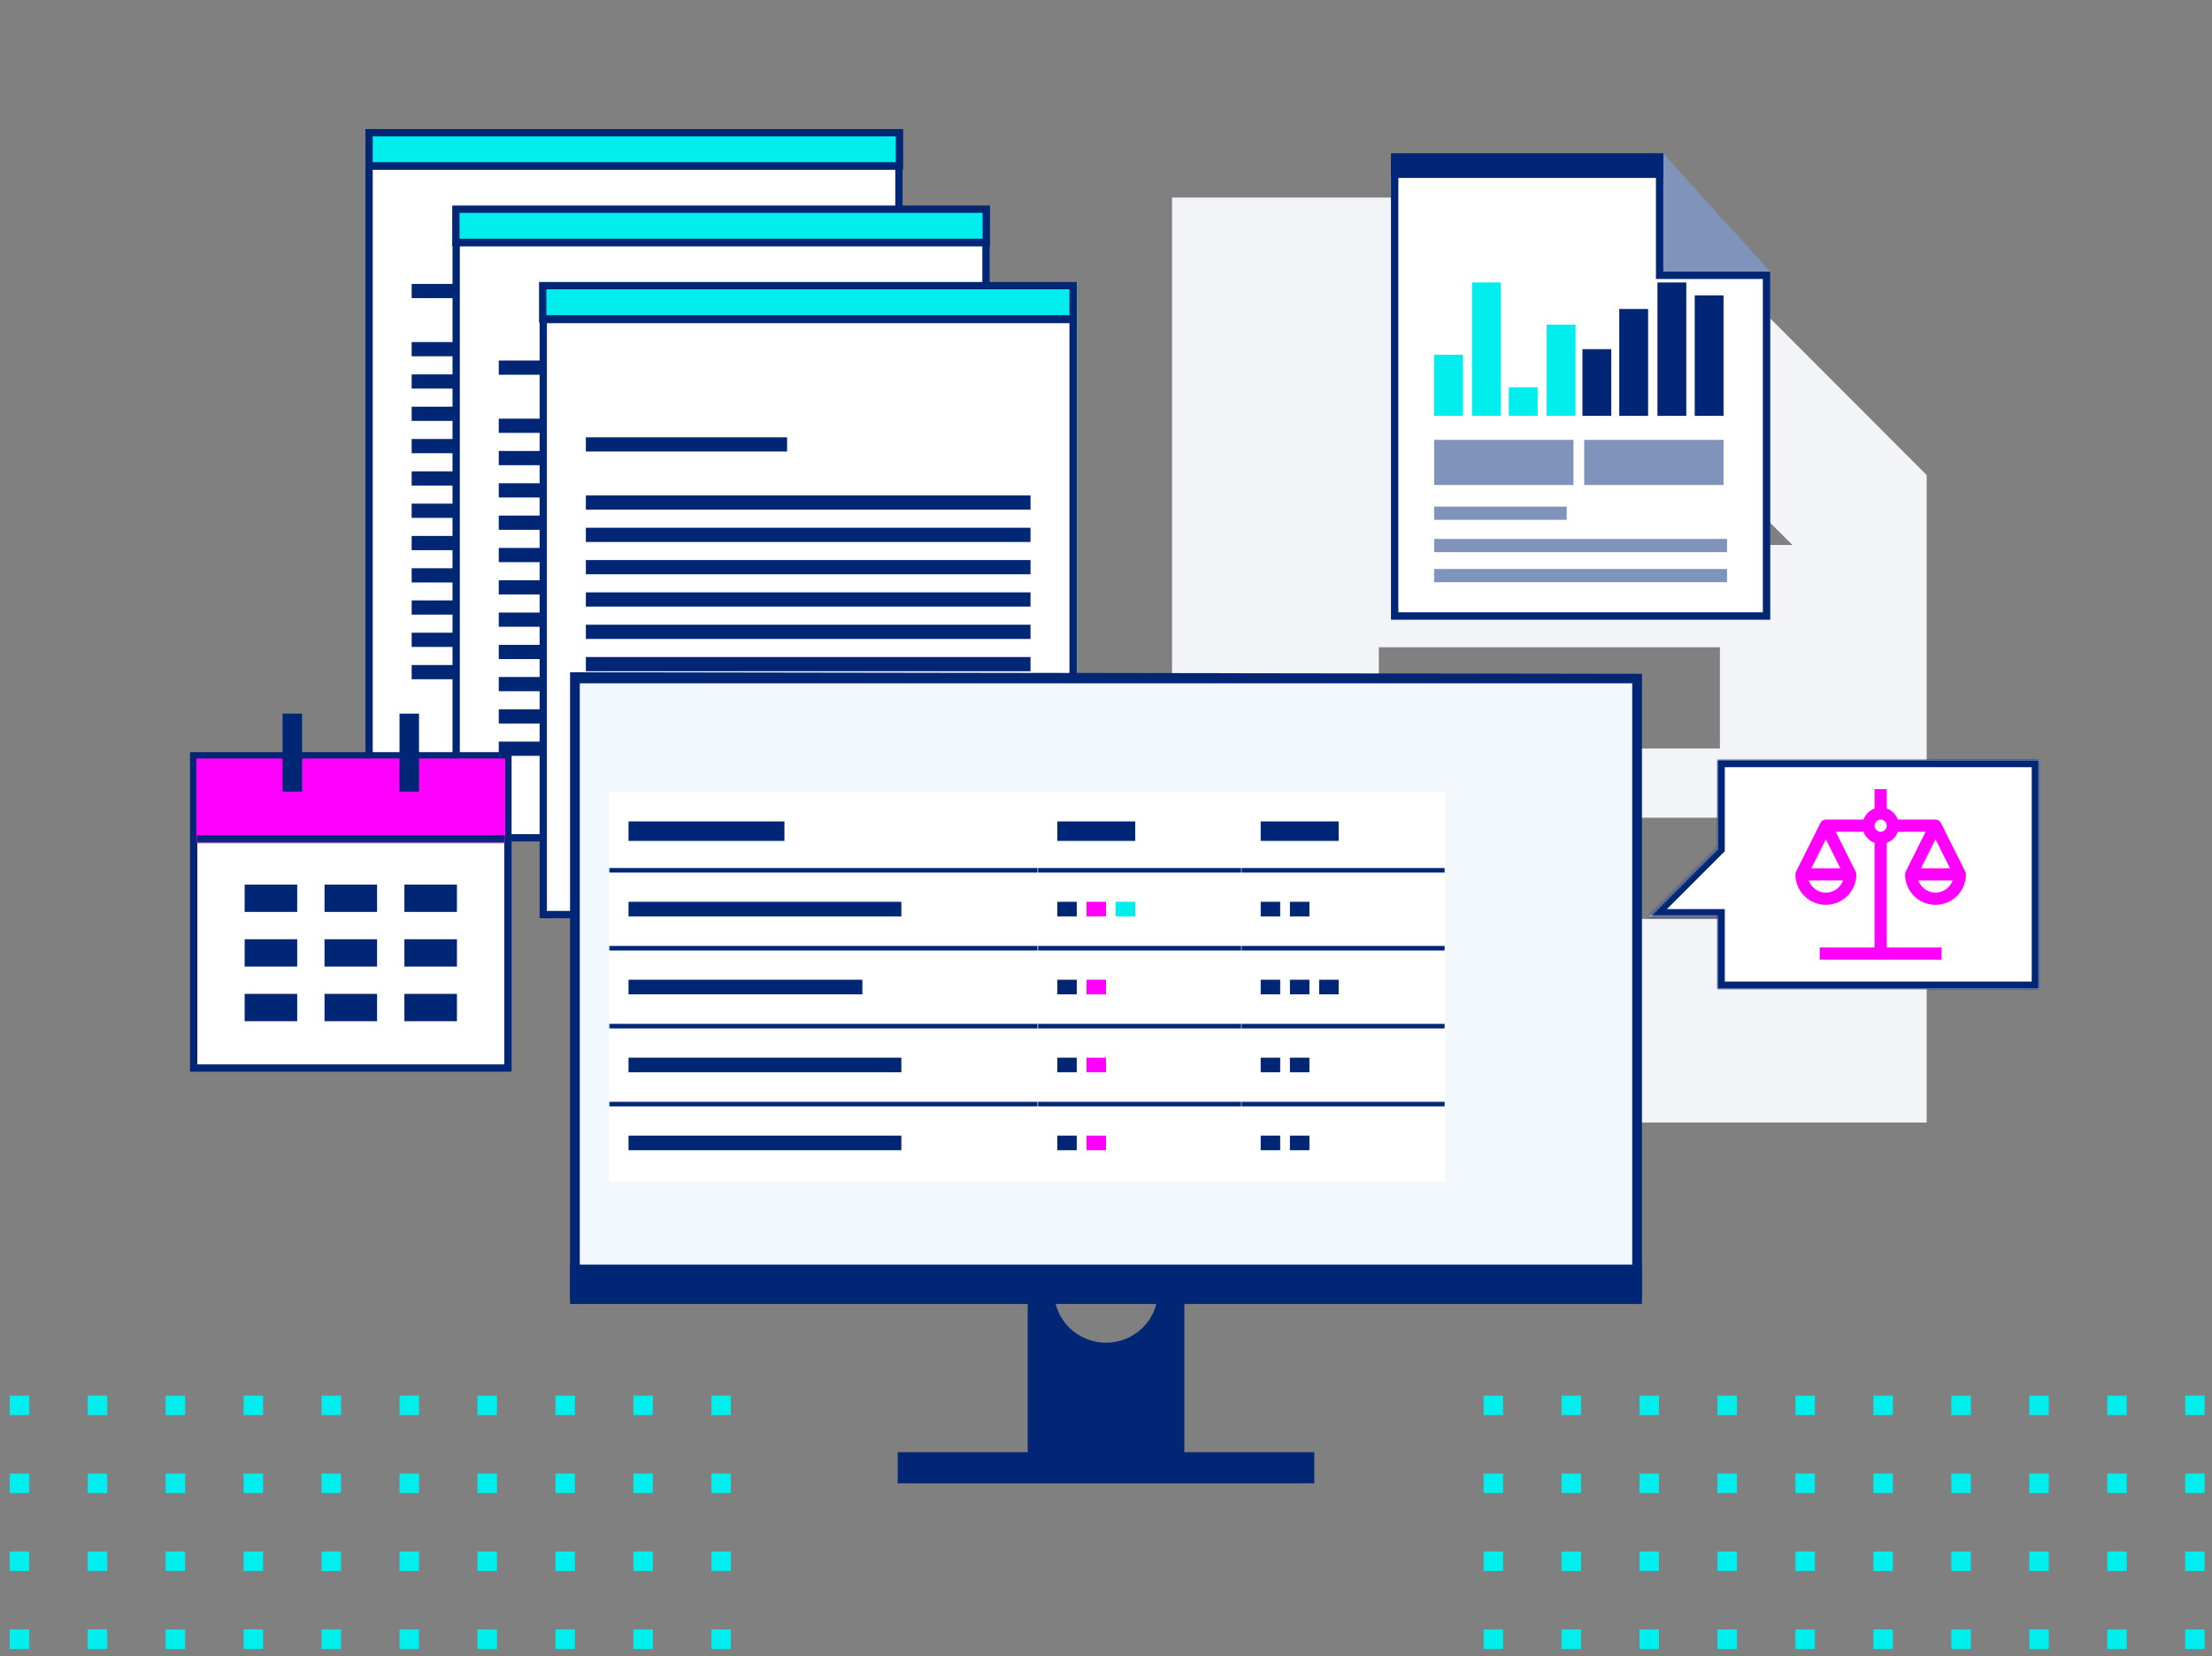
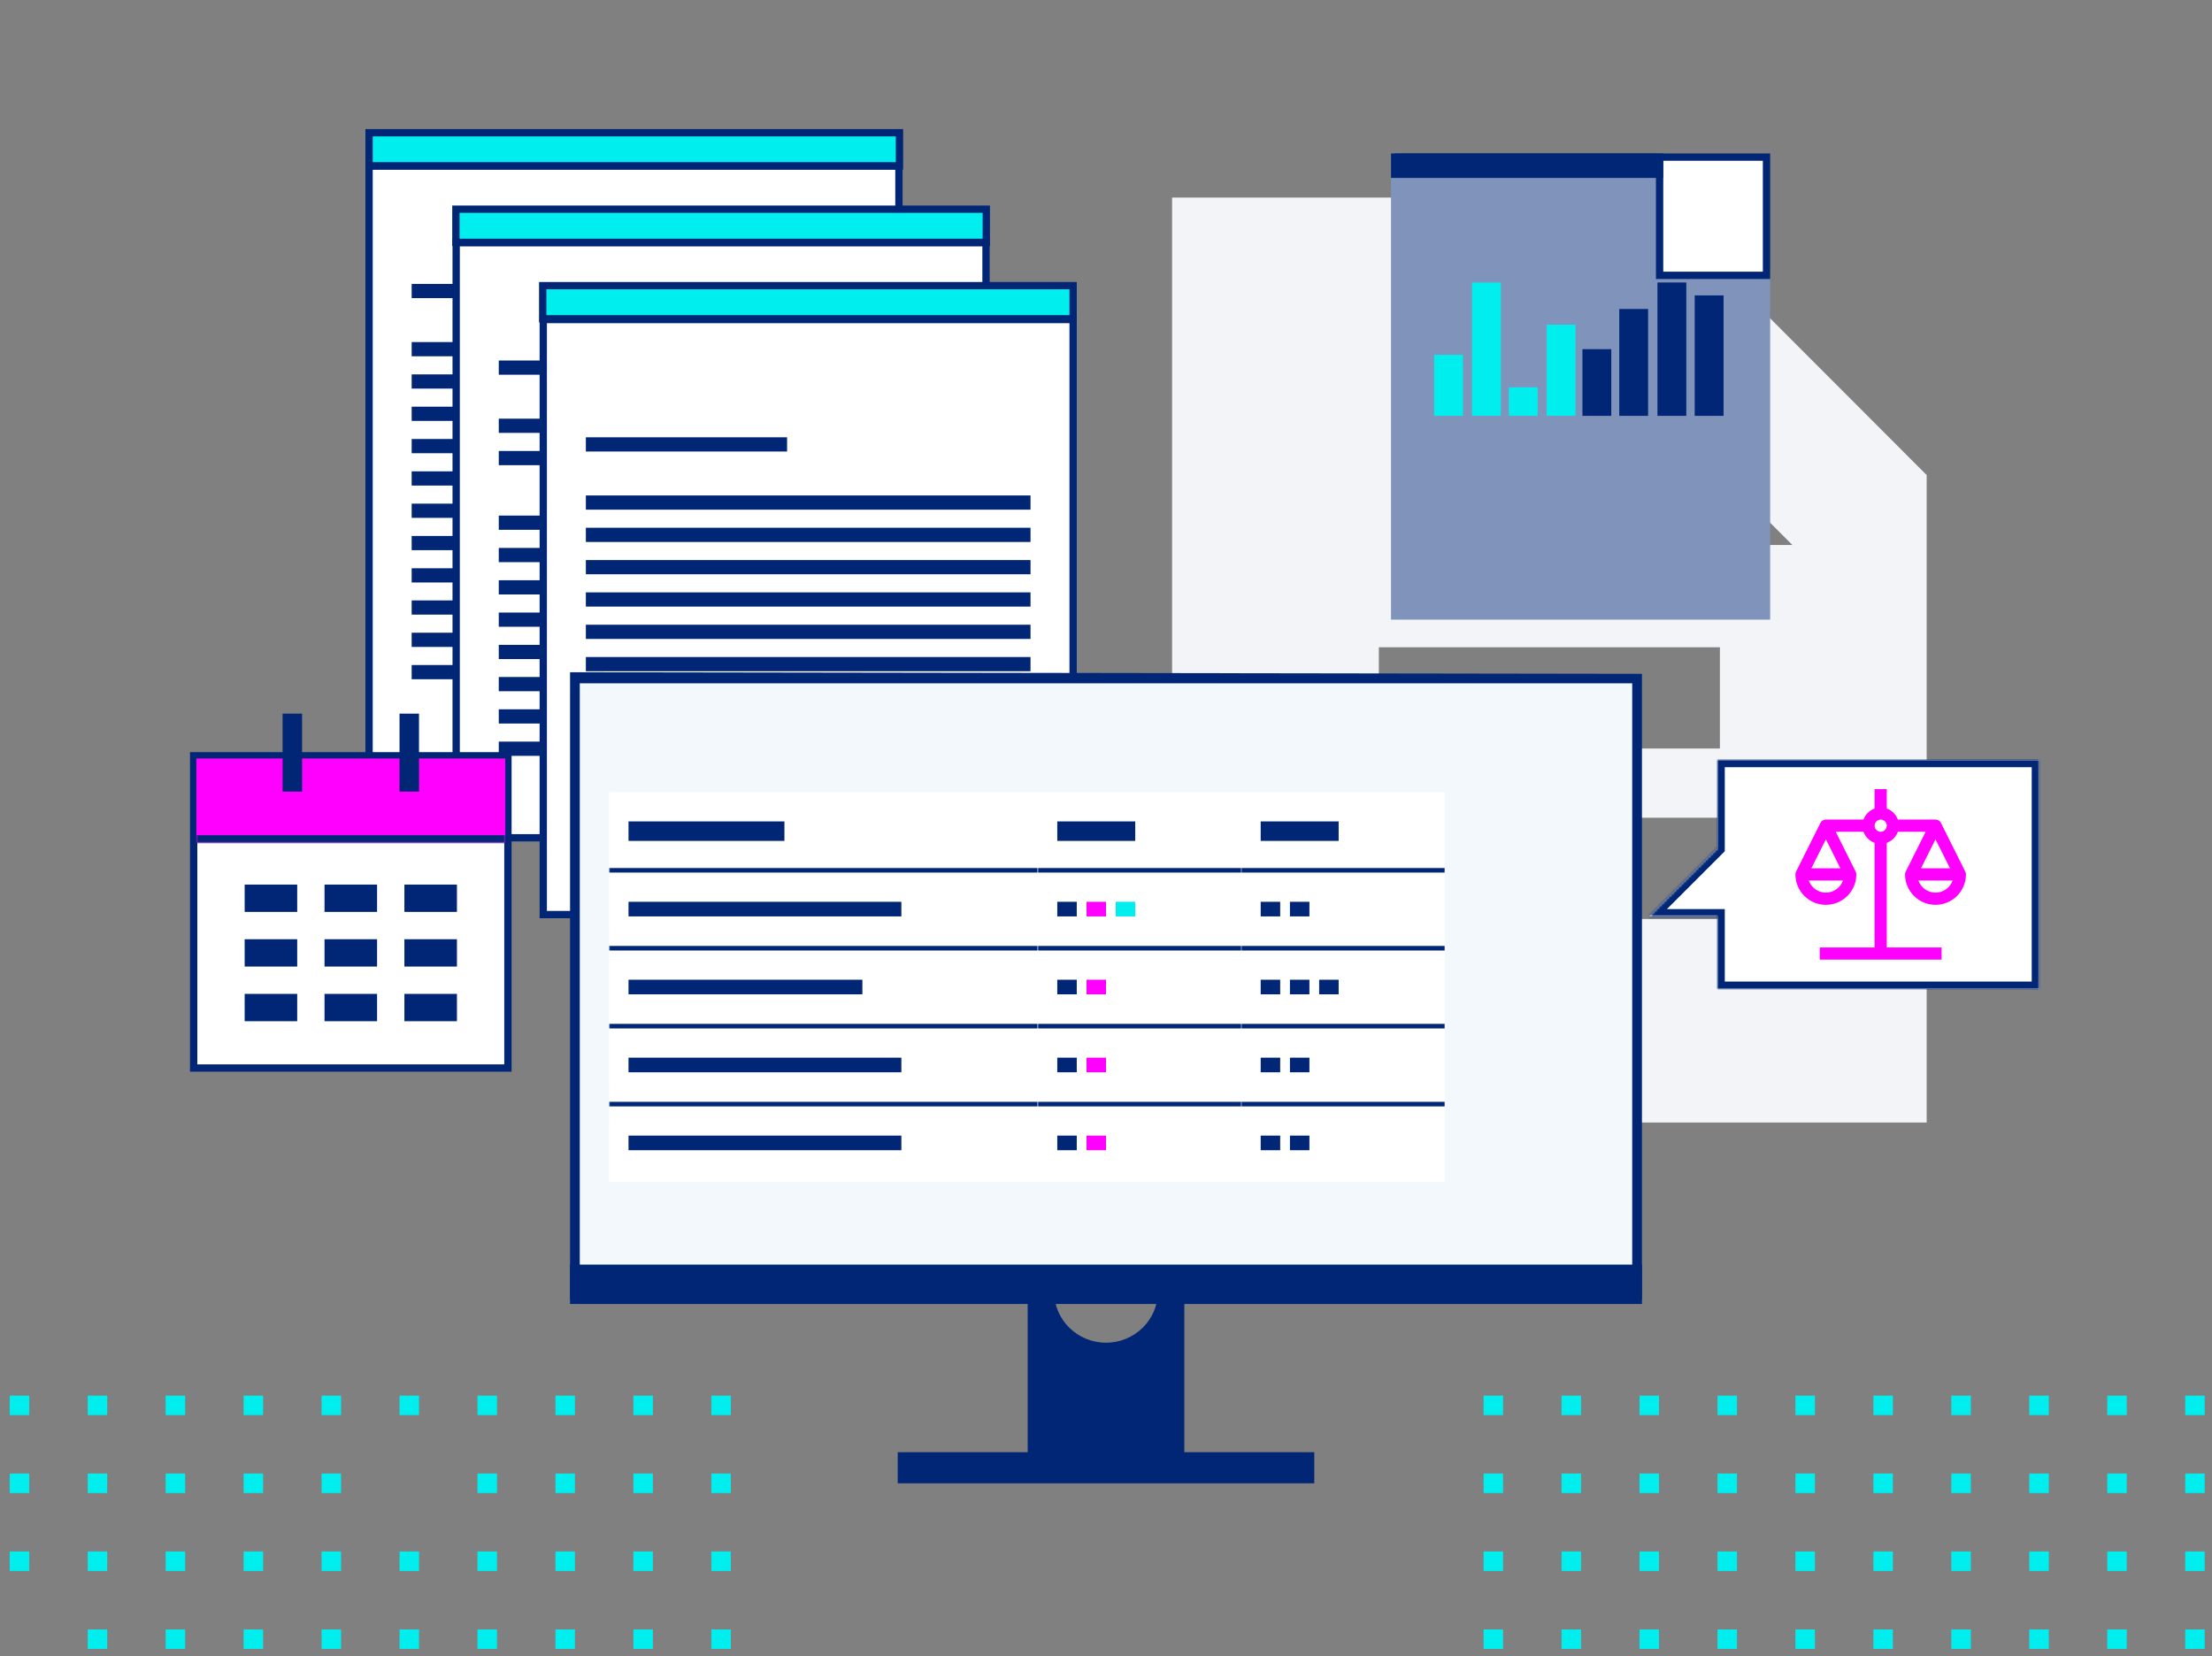
<svg xmlns="http://www.w3.org/2000/svg" width="908" height="680" viewBox="0 0 908 680" fill="none">
  <rect x="0" y="0" width="908" height="680" fill="#808080" stroke="none" />
  <g clip-path="url(#clip0_570_4273)">
    <path d="M566 377.312H706V335.75H566V377.312ZM566 307.312H706V265.75H566V307.312ZM481.125 460.875V81.125H677.125L790.875 195.05V460.875H481.125ZM648.25 223.75H735.75L648.25 136.25V223.75Z" fill="#F2F4F8" />
    <path d="M369.224 68.118V54.5H151.5V68.118H369.224Z" fill="#00EEEE" stroke="#002675" stroke-width="3" />
    <path d="M151.5 68.214V312.525H368.997V68.214H151.5Z" fill="white" stroke="#002675" stroke-width="3" />
    <path d="M251.588 116.569H168.986V122.403H251.588V116.569Z" fill="#002675" />
    <path d="M351.51 140.446H168.986V146.279H351.51V140.446Z" fill="#002675" />
    <path d="M351.51 153.71H168.986V159.547H351.51V153.71Z" fill="#002675" />
    <path d="M351.51 166.974H168.986V172.807H351.51V166.974Z" fill="#002675" />
    <path d="M351.51 180.238H168.986V186.077H351.51V180.238Z" fill="#002675" />
    <path d="M351.51 193.522H168.986V199.354H351.51V193.522Z" fill="#002675" />
    <path d="M351.51 206.786H168.986V212.622H351.51V206.786Z" fill="#002675" />
    <path d="M351.51 220.05H168.986V225.883H351.51V220.05Z" fill="#002675" />
    <path d="M351.51 233.313H168.986V239.152H351.51V233.313Z" fill="#002675" />
    <path d="M351.51 246.511H168.986V252.349H351.51V246.511Z" fill="#002675" />
    <path d="M351.51 259.776H168.986V265.608H351.51V259.776Z" fill="#002675" />
    <path d="M351.51 273.04H168.986V278.879H351.51V273.04Z" fill="#002675" />
    <path d="M404.862 99.507V85.889H187.138V99.507H404.862Z" fill="#00EEEE" stroke="#002675" stroke-width="3" />
    <path d="M187.252 99.661V343.974H404.748V99.661H187.252Z" fill="white" stroke="#002675" stroke-width="3" />
    <path d="M287.338 148.016H204.738V153.851H287.338V148.016Z" fill="#002675" />
    <path d="M387.261 171.894H204.738V177.726H387.261V171.894Z" fill="#002675" />
    <path d="M387.261 185.157H204.738V190.994H387.261V185.157Z" fill="#002675" />
-     <path d="M387.261 198.421H204.738V204.254H387.261V198.421Z" fill="#002675" />
    <path d="M387.261 211.683H204.738V217.522H387.261V211.683Z" fill="#002675" />
    <path d="M387.261 224.97H204.738V230.802H387.261V224.97Z" fill="#002675" />
    <path d="M387.261 238.233H204.738V244.069H387.261V238.233Z" fill="#002675" />
    <path d="M387.261 251.498H204.738V257.33H387.261V251.498Z" fill="#002675" />
    <path d="M387.261 264.76H204.738V270.599H387.261V264.76Z" fill="#002675" />
    <path d="M387.261 277.958H204.738V283.795H387.261V277.958Z" fill="#002675" />
    <path d="M387.261 291.221H204.738V297.056H387.261V291.221Z" fill="#002675" />
    <path d="M387.261 304.485H204.738V310.326H387.261V304.485Z" fill="#002675" />
    <path d="M440.5 130.896V117.279H222.775V130.896H440.5Z" fill="#00EEEE" stroke="#002675" stroke-width="3" />
    <path d="M223.004 131.188V375.5H440.5V131.188H223.004Z" fill="white" stroke="#002675" stroke-width="3" />
    <path d="M323.09 179.542H240.49V185.377H323.09V179.542Z" fill="#002675" />
    <path d="M423.014 203.421H240.49V209.254H423.014V203.421Z" fill="#002675" />
    <path d="M423.014 216.685H240.49V222.521H423.014V216.685Z" fill="#002675" />
    <path d="M423.014 229.947H240.49V235.781H423.014V229.947Z" fill="#002675" />
    <path d="M423.014 243.211H240.49V249.049H423.014V243.211Z" fill="#002675" />
    <path d="M423.014 256.495H240.49V262.33H423.014V256.495Z" fill="#002675" />
    <path d="M423.014 269.757H240.49V275.595H423.014V269.757Z" fill="#002675" />
    <path d="M423.014 283.022H240.49V288.856H423.014V283.022Z" fill="#002675" />
    <path d="M423.014 296.286H240.49V302.127H423.014V296.286Z" fill="#002675" />
    <path d="M423.014 309.484H240.49V315.321H423.014V309.484Z" fill="#002675" />
    <path d="M423.014 322.751H240.49V328.583H423.014V322.751Z" fill="#002675" />
    <path d="M423.014 336.013H240.49V341.854H423.014V336.013Z" fill="#002675" />
    <path d="M682.75 63H571V254.401H726.63V111.543L682.75 63Z" fill="#8093BA" />
-     <path d="M681.25 111.543V64.5H572.5V252.901H725.13V113.043H682.75H681.25V111.543Z" fill="white" stroke="#002675" stroke-width="3" />
+     <path d="M681.25 111.543V64.5H572.5H725.13V113.043H682.75H681.25V111.543Z" fill="white" stroke="#002675" stroke-width="3" />
    <path d="M682.716 63H571V73.05H682.716V63Z" fill="#002675" />
    <path d="M643.11 207.996H588.699V213.428H643.11V207.996Z" fill="#8093BA" />
    <path d="M708.93 221.268H588.699V226.699H708.93V221.268Z" fill="#8093BA" />
    <path d="M708.93 233.614H588.699V239.047H708.93V233.614Z" fill="#8093BA" />
    <path d="M596.743 145.668H588.699V170.739H600.539V145.668H596.743Z" fill="#00EEEE" />
    <path d="M609.567 115.977H604.242V170.739H616.082V115.977H609.567Z" fill="#00EEEE" />
    <path d="M624.677 159.011H619.354V170.739H631.193V159.011H624.677Z" fill="#00EEEE" />
    <path d="M640.22 133.297H634.896V170.739H646.735V133.297H640.22Z" fill="#00EEEE" />
    <path d="M654.898 143.358H649.574V170.739H661.412V143.358H654.898Z" fill="#002675" />
    <path d="M670.01 126.863H664.686V170.739H676.525V126.863H670.01Z" fill="#002675" />
    <path d="M685.69 115.977H680.364V170.739H692.203V115.977H685.69Z" fill="#002675" />
    <path d="M700.985 121.286H695.658V170.739H707.498V121.286H700.985Z" fill="#002675" />
    <path d="M645.902 180.6H588.699V199.127H645.902V180.6Z" fill="#8093BA" />
    <path d="M707.498 180.6H650.295V199.127H707.498V180.6Z" fill="#8093BA" />
    <path d="M234 276V533.498H674V276.652L234 276Z" fill="#002675" />
    <path d="M473.202 521.229C474.541 523.975 475.292 527.053 475.292 530.304C475.292 541.887 465.76 551.277 454.001 551.277C442.242 551.277 432.708 541.887 432.708 530.304C432.708 527.053 433.459 523.975 434.8 521.229H421.849V601.391H486.152V521.229H473.202Z" fill="#002675" />
    <path d="M234 535.384H674V519.214H234V535.384Z" fill="#002675" />
    <path d="M237.993 519.213H670.006V280.548H237.993V519.213Z" fill="#F2F8FC" />
    <path d="M539.501 609H368.5V596.238H539.501V609Z" fill="#002675" />
    <rect width="176" height="32" transform="translate(250 325.253)" fill="white" />
    <rect x="258" y="337.253" width="64" height="8" fill="#002675" />
    <mask id="path-66-outside-1_570_4273" maskUnits="userSpaceOnUse" x="250" y="356.253" width="176" height="33" fill="black">
      <rect fill="white" x="250" y="356.253" width="176" height="33" />
      <path d="M250 357.253H426V389.253H250V357.253Z" />
    </mask>
    <path d="M250 357.253H426V389.253H250V357.253Z" fill="white" />
    <path d="M250 358.253H426V356.253H250V358.253Z" fill="#002675" mask="url(#path-66-outside-1_570_4273)" />
    <rect x="258" y="370.253" width="112" height="6" fill="#002675" />
    <mask id="path-69-outside-2_570_4273" maskUnits="userSpaceOnUse" x="250" y="388.253" width="176" height="33" fill="black">
      <rect fill="white" x="250" y="388.253" width="176" height="33" />
      <path d="M250 389.253H426V421.253H250V389.253Z" />
    </mask>
    <path d="M250 389.253H426V421.253H250V389.253Z" fill="white" />
    <path d="M250 390.253H426V388.253H250V390.253Z" fill="#002675" mask="url(#path-69-outside-2_570_4273)" />
    <rect x="258" y="402.253" width="96" height="6" fill="#002675" />
    <mask id="path-72-outside-3_570_4273" maskUnits="userSpaceOnUse" x="250" y="420.253" width="176" height="33" fill="black">
      <rect fill="white" x="250" y="420.253" width="176" height="33" />
      <path d="M250 421.253H426V453.253H250V421.253Z" />
    </mask>
    <path d="M250 421.253H426V453.253H250V421.253Z" fill="white" />
    <path d="M250 422.253H426V420.253H250V422.253Z" fill="#002675" mask="url(#path-72-outside-3_570_4273)" />
    <rect x="258" y="434.253" width="112" height="6" fill="#002675" />
    <mask id="path-75-outside-4_570_4273" maskUnits="userSpaceOnUse" x="250" y="452.253" width="176" height="33" fill="black">
      <rect fill="white" x="250" y="452.253" width="176" height="33" />
      <path d="M250 453.253H426V485.253H250V453.253Z" />
    </mask>
    <path d="M250 453.253H426V485.253H250V453.253Z" fill="white" />
    <path d="M250 454.253H426V452.253H250V454.253Z" fill="#002675" mask="url(#path-75-outside-4_570_4273)" />
    <rect x="258" y="466.253" width="112" height="6" fill="#002675" />
    <rect width="83.5" height="32" transform="translate(426 325.253)" fill="white" />
    <rect x="434" y="337.253" width="32" height="8" fill="#002675" />
    <mask id="path-79-outside-5_570_4273" maskUnits="userSpaceOnUse" x="426" y="356.253" width="84" height="33" fill="black">
      <rect fill="white" x="426" y="356.253" width="84" height="33" />
      <path d="M426 357.253H509.5V389.253H426V357.253Z" />
    </mask>
    <path d="M426 357.253H509.5V389.253H426V357.253Z" fill="white" />
    <path d="M426 358.253H509.5V356.253H426V358.253Z" fill="#002675" mask="url(#path-79-outside-5_570_4273)" />
    <rect x="434" y="370.253" width="8" height="6" fill="#002675" />
    <rect x="446" y="370.253" width="8" height="6" fill="#FF00FF" />
    <rect x="458" y="370.253" width="8" height="6" fill="#00EEEE" />
    <mask id="path-84-outside-6_570_4273" maskUnits="userSpaceOnUse" x="426" y="388.253" width="84" height="33" fill="black">
      <rect fill="white" x="426" y="388.253" width="84" height="33" />
      <path d="M426 389.253H509.5V421.253H426V389.253Z" />
    </mask>
    <path d="M426 389.253H509.5V421.253H426V389.253Z" fill="white" />
    <path d="M426 390.253H509.5V388.253H426V390.253Z" fill="#002675" mask="url(#path-84-outside-6_570_4273)" />
    <rect x="434" y="402.253" width="8" height="6" fill="#002675" />
    <rect x="446" y="402.253" width="8" height="6" fill="#FF00FF" />
    <mask id="path-88-outside-7_570_4273" maskUnits="userSpaceOnUse" x="426" y="420.253" width="84" height="33" fill="black">
      <rect fill="white" x="426" y="420.253" width="84" height="33" />
      <path d="M426 421.253H509.5V453.253H426V421.253Z" />
    </mask>
    <path d="M426 421.253H509.5V453.253H426V421.253Z" fill="white" />
    <path d="M426 422.253H509.5V420.253H426V422.253Z" fill="#002675" mask="url(#path-88-outside-7_570_4273)" />
    <rect x="434" y="434.253" width="8" height="6" fill="#002675" />
    <rect x="446" y="434.253" width="8" height="6" fill="#FF00FF" />
    <mask id="path-92-outside-8_570_4273" maskUnits="userSpaceOnUse" x="426" y="452.253" width="84" height="33" fill="black">
      <rect fill="white" x="426" y="452.253" width="84" height="33" />
      <path d="M426 453.253H509.5V485.253H426V453.253Z" />
    </mask>
    <path d="M426 453.253H509.5V485.253H426V453.253Z" fill="white" />
    <path d="M426 454.253H509.5V452.253H426V454.253Z" fill="#002675" mask="url(#path-92-outside-8_570_4273)" />
    <rect x="434" y="466.253" width="8" height="6" fill="#002675" />
    <rect x="446" y="466.253" width="8" height="6" fill="#FF00FF" />
    <rect width="83.5" height="32" transform="translate(509.5 325.253)" fill="white" />
    <rect x="517.5" y="337.253" width="32" height="8" fill="#002675" />
    <mask id="path-97-outside-9_570_4273" maskUnits="userSpaceOnUse" x="509.5" y="356.253" width="84" height="33" fill="black">
      <rect fill="white" x="509.5" y="356.253" width="84" height="33" />
      <path d="M509.5 357.253H593V389.253H509.5V357.253Z" />
    </mask>
    <path d="M509.5 357.253H593V389.253H509.5V357.253Z" fill="white" />
    <path d="M509.5 358.253H593V356.253H509.5V358.253Z" fill="#002675" mask="url(#path-97-outside-9_570_4273)" />
    <rect x="517.5" y="370.253" width="8" height="6" fill="#002675" />
    <rect x="529.5" y="370.253" width="8" height="6" fill="#002675" />
    <mask id="path-101-outside-10_570_4273" maskUnits="userSpaceOnUse" x="509.5" y="388.253" width="84" height="33" fill="black">
      <rect fill="white" x="509.5" y="388.253" width="84" height="33" />
      <path d="M509.5 389.253H593V421.253H509.5V389.253Z" />
    </mask>
    <path d="M509.5 389.253H593V421.253H509.5V389.253Z" fill="white" />
    <path d="M509.5 390.253H593V388.253H509.5V390.253Z" fill="#002675" mask="url(#path-101-outside-10_570_4273)" />
    <rect x="517.5" y="402.253" width="8" height="6" fill="#002675" />
    <rect x="529.5" y="402.253" width="8" height="6" fill="#002675" />
    <rect x="541.5" y="402.253" width="8" height="6" fill="#002675" />
    <mask id="path-106-outside-11_570_4273" maskUnits="userSpaceOnUse" x="509.5" y="420.253" width="84" height="33" fill="black">
      <rect fill="white" x="509.5" y="420.253" width="84" height="33" />
      <path d="M509.5 421.253H593V453.253H509.5V421.253Z" />
    </mask>
    <path d="M509.5 421.253H593V453.253H509.5V421.253Z" fill="white" />
    <path d="M509.5 422.253H593V420.253H509.5V422.253Z" fill="#002675" mask="url(#path-106-outside-11_570_4273)" />
    <rect x="517.5" y="434.253" width="8" height="6" fill="#002675" />
    <rect x="529.5" y="434.253" width="8" height="6" fill="#002675" />
    <mask id="path-110-outside-12_570_4273" maskUnits="userSpaceOnUse" x="509.5" y="452.253" width="84" height="33" fill="black">
      <rect fill="white" x="509.5" y="452.253" width="84" height="33" />
      <path d="M509.5 453.253H593V485.253H509.5V453.253Z" />
    </mask>
    <path d="M509.5 453.253H593V485.253H509.5V453.253Z" fill="white" />
    <path d="M509.5 454.253H593V452.253H509.5V454.253Z" fill="#002675" mask="url(#path-110-outside-12_570_4273)" />
    <rect x="517.5" y="466.253" width="8" height="6" fill="#002675" />
    <rect x="529.5" y="466.253" width="8" height="6" fill="#002675" />
    <rect x="79.5" y="310.31" width="129" height="128.19" fill="white" stroke="#002675" stroke-width="3" />
    <mask id="path-115-inside-13_570_4273" fill="white">
      <path d="M80.588 311.399H207.412V345.923H80.588V311.399Z" />
    </mask>
    <path d="M80.588 311.399H207.412V345.923H80.588V311.399Z" fill="#FF00FF" />
    <path d="M207.412 342.923H80.588V348.923H207.412V342.923Z" fill="#002675" mask="url(#path-115-inside-13_570_4273)" />
    <rect x="124" y="293" width="32" height="8" transform="rotate(90 124 293)" fill="#002675" />
    <rect x="172" y="293" width="32" height="8" transform="rotate(90 172 293)" fill="#002675" />
    <rect x="122" y="363.185" width="11.22" height="21.569" transform="rotate(90 122 363.185)" fill="#002675" />
    <rect x="122" y="385.625" width="11.22" height="21.569" transform="rotate(90 122 385.625)" fill="#002675" />
    <rect x="122" y="408.065" width="11.22" height="21.569" transform="rotate(90 122 408.065)" fill="#002675" />
    <rect x="154.784" y="363.185" width="11.22" height="21.569" transform="rotate(90 154.784 363.185)" fill="#002675" />
    <rect x="154.784" y="385.625" width="11.22" height="21.569" transform="rotate(90 154.784 385.625)" fill="#002675" />
    <rect x="154.784" y="408.065" width="11.22" height="21.569" transform="rotate(90 154.784 408.065)" fill="#002675" />
    <rect x="187.568" y="363.185" width="11.22" height="21.569" transform="rotate(90 187.568 363.185)" fill="#002675" />
    <rect x="187.568" y="385.625" width="11.22" height="21.569" transform="rotate(90 187.568 385.625)" fill="#002675" />
    <rect x="187.568" y="408.065" width="11.22" height="21.569" transform="rotate(90 187.568 408.065)" fill="#002675" />
    <mask id="path-128-inside-14_570_4273" fill="white">
      <path fill-rule="evenodd" clip-rule="evenodd" d="M837 312H705V348.256L677 376.256L705 376.254V406H837V312Z" />
    </mask>
    <path fill-rule="evenodd" clip-rule="evenodd" d="M837 312H705V348.256L677 376.256L705 376.254V406H837V312Z" fill="white" />
    <path d="M705 312V309H702V312H705ZM837 312H840V309H837V312ZM705 348.256L707.121 350.377L708 349.499V348.256H705ZM677 376.256L674.879 374.135L669.757 379.256L677 379.256L677 376.256ZM705 376.254H708V373.254L705 373.254L705 376.254ZM705 406H702V409H705V406ZM837 406V409H840V406H837ZM705 315H837V309H705V315ZM708 348.256V312H702V348.256H708ZM702.879 346.135L674.879 374.135L679.121 378.377L707.121 350.377L702.879 346.135ZM677 379.256L705 379.254L705 373.254L677 373.256L677 379.256ZM708 406V376.254H702V406H708ZM837 403H705V409H837V403ZM834 312V406H840V312H834Z" fill="#002675" mask="url(#path-128-inside-14_570_4273)" />
    <path d="M782 359C782 362.315 783.317 365.495 785.661 367.839C788.005 370.183 791.185 371.5 794.5 371.5C797.815 371.5 800.995 370.183 803.339 367.839C805.683 365.495 807 362.315 807 359C807 358.612 806.91 358.229 806.736 357.882L796.74 337.891C796.706 337.821 796.668 337.752 796.626 337.686C796.403 337.324 796.09 337.025 795.717 336.817C795.345 336.609 794.926 336.5 794.5 336.5H779.055C778.677 335.454 778.073 334.505 777.286 333.72C776.498 332.935 775.547 332.334 774.5 331.96V324H769.5V331.96C768.453 332.334 767.502 332.935 766.714 333.72C765.927 334.505 765.323 335.454 764.945 336.5H749.5C749.036 336.5 748.581 336.629 748.186 336.873C747.791 337.117 747.471 337.466 747.264 337.882L737.264 357.882C737.09 358.229 737 358.612 737 359C737 362.315 738.317 365.495 740.661 367.839C743.005 370.183 746.185 371.5 749.5 371.5C752.815 371.5 755.995 370.183 758.339 367.839C760.683 365.495 762 362.315 762 359C762 358.612 761.91 358.229 761.736 357.882L753.546 341.5H764.945C765.323 342.546 765.927 343.495 766.714 344.279C767.502 345.064 768.453 345.665 769.5 346.039V389H747V394H797V389H774.5V346.04C775.547 345.666 776.498 345.065 777.286 344.28C778.073 343.495 778.677 342.546 779.055 341.5H790.454L782.264 357.882C782.09 358.229 782 358.612 782 359ZM749.5 366.5C747.954 366.495 746.448 366.011 745.188 365.116C743.928 364.221 742.976 362.958 742.462 361.5H756.537C756.023 362.958 755.071 364.221 753.811 365.116C752.552 366.011 751.046 366.495 749.5 366.5V366.5ZM755.455 356.5H743.545L749.5 344.591L755.455 356.5ZM772 341.5C771.506 341.5 771.022 341.353 770.611 341.079C770.2 340.804 769.88 340.414 769.69 339.957C769.501 339.5 769.452 338.997 769.548 338.512C769.644 338.027 769.883 337.582 770.232 337.232C770.582 336.883 771.027 336.644 771.512 336.548C771.997 336.452 772.5 336.501 772.957 336.69C773.414 336.88 773.804 337.2 774.079 337.611C774.353 338.022 774.5 338.506 774.5 339C774.499 339.663 774.236 340.298 773.767 340.767C773.298 341.236 772.663 341.499 772 341.5V341.5ZM794.5 366.5C792.954 366.495 791.448 366.011 790.188 365.116C788.928 364.221 787.976 362.958 787.462 361.5H801.537C801.023 362.958 800.071 364.221 798.811 365.116C797.552 366.011 796.046 366.495 794.5 366.5V366.5ZM794.5 344.591L800.455 356.5H788.545L794.5 344.591Z" fill="#FF00FF" />
    <rect x="4.5" y="573.5" width="7" height="7" fill="#00EEEE" stroke="#00EEEE" />
    <rect x="36.5" y="573.5" width="7" height="7" fill="#00EEEE" stroke="#00EEEE" />
    <rect x="68.5" y="573.5" width="7" height="7" fill="#00EEEE" stroke="#00EEEE" />
    <rect x="100.5" y="573.5" width="7" height="7" fill="#00EEEE" stroke="#00EEEE" />
    <rect x="132.5" y="573.5" width="7" height="7" fill="#00EEEE" stroke="#00EEEE" />
    <rect x="164.5" y="573.5" width="7" height="7" fill="#00EEEE" stroke="#00EEEE" />
    <rect x="196.5" y="573.5" width="7" height="7" fill="#00EEEE" stroke="#00EEEE" />
    <rect x="228.5" y="573.5" width="7" height="7" fill="#00EEEE" stroke="#00EEEE" />
    <rect x="260.5" y="573.5" width="7" height="7" fill="#00EEEE" stroke="#00EEEE" />
    <rect x="292.5" y="573.5" width="7" height="7" fill="#00EEEE" stroke="#00EEEE" />
    <rect x="4.5" y="605.5" width="7" height="7" fill="#00EEEE" stroke="#00EEEE" />
    <rect x="36.5" y="605.5" width="7" height="7" fill="#00EEEE" stroke="#00EEEE" />
    <rect x="68.5" y="605.5" width="7" height="7" fill="#00EEEE" stroke="#00EEEE" />
    <rect x="100.5" y="605.5" width="7" height="7" fill="#00EEEE" stroke="#00EEEE" />
    <rect x="132.5" y="605.5" width="7" height="7" fill="#00EEEE" stroke="#00EEEE" />
-     <rect x="164.5" y="605.5" width="7" height="7" fill="#00EEEE" stroke="#00EEEE" />
    <rect x="196.5" y="605.5" width="7" height="7" fill="#00EEEE" stroke="#00EEEE" />
    <rect x="228.5" y="605.5" width="7" height="7" fill="#00EEEE" stroke="#00EEEE" />
    <rect x="260.5" y="605.5" width="7" height="7" fill="#00EEEE" stroke="#00EEEE" />
    <rect x="292.5" y="605.5" width="7" height="7" fill="#00EEEE" stroke="#00EEEE" />
    <rect x="4.5" y="637.5" width="7" height="7" fill="#00EEEE" stroke="#00EEEE" />
    <rect x="36.5" y="637.5" width="7" height="7" fill="#00EEEE" stroke="#00EEEE" />
    <rect x="68.5" y="637.5" width="7" height="7" fill="#00EEEE" stroke="#00EEEE" />
    <rect x="100.5" y="637.5" width="7" height="7" fill="#00EEEE" stroke="#00EEEE" />
    <rect x="132.5" y="637.5" width="7" height="7" fill="#00EEEE" stroke="#00EEEE" />
    <rect x="164.5" y="637.5" width="7" height="7" fill="#00EEEE" stroke="#00EEEE" />
    <rect x="196.5" y="637.5" width="7" height="7" fill="#00EEEE" stroke="#00EEEE" />
    <rect x="228.5" y="637.5" width="7" height="7" fill="#00EEEE" stroke="#00EEEE" />
    <rect x="260.5" y="637.5" width="7" height="7" fill="#00EEEE" stroke="#00EEEE" />
    <rect x="292.5" y="637.5" width="7" height="7" fill="#00EEEE" stroke="#00EEEE" />
-     <rect x="4.5" y="669.5" width="7" height="7" fill="#00EEEE" stroke="#00EEEE" />
    <rect x="36.5" y="669.5" width="7" height="7" fill="#00EEEE" stroke="#00EEEE" />
    <rect x="68.5" y="669.5" width="7" height="7" fill="#00EEEE" stroke="#00EEEE" />
    <rect x="100.5" y="669.5" width="7" height="7" fill="#00EEEE" stroke="#00EEEE" />
    <rect x="132.5" y="669.5" width="7" height="7" fill="#00EEEE" stroke="#00EEEE" />
    <rect x="164.5" y="669.5" width="7" height="7" fill="#00EEEE" stroke="#00EEEE" />
    <rect x="196.5" y="669.5" width="7" height="7" fill="#00EEEE" stroke="#00EEEE" />
    <rect x="228.5" y="669.5" width="7" height="7" fill="#00EEEE" stroke="#00EEEE" />
    <rect x="260.5" y="669.5" width="7" height="7" fill="#00EEEE" stroke="#00EEEE" />
    <rect x="292.5" y="669.5" width="7" height="7" fill="#00EEEE" stroke="#00EEEE" />
    <rect x="609.5" y="573.5" width="7" height="7" fill="#00EEEE" stroke="#00EEEE" />
    <rect x="641.5" y="573.5" width="7" height="7" fill="#00EEEE" stroke="#00EEEE" />
    <rect x="673.5" y="573.5" width="7" height="7" fill="#00EEEE" stroke="#00EEEE" />
    <rect x="705.5" y="573.5" width="7" height="7" fill="#00EEEE" stroke="#00EEEE" />
    <rect x="737.5" y="573.5" width="7" height="7" fill="#00EEEE" stroke="#00EEEE" />
    <rect x="769.5" y="573.5" width="7" height="7" fill="#00EEEE" stroke="#00EEEE" />
    <rect x="801.5" y="573.5" width="7" height="7" fill="#00EEEE" stroke="#00EEEE" />
    <rect x="833.5" y="573.5" width="7" height="7" fill="#00EEEE" stroke="#00EEEE" />
    <rect x="865.5" y="573.5" width="7" height="7" fill="#00EEEE" stroke="#00EEEE" />
    <rect x="897.5" y="573.5" width="7" height="7" fill="#00EEEE" stroke="#00EEEE" />
    <rect x="609.5" y="605.5" width="7" height="7" fill="#00EEEE" stroke="#00EEEE" />
    <rect x="641.5" y="605.5" width="7" height="7" fill="#00EEEE" stroke="#00EEEE" />
    <rect x="673.5" y="605.5" width="7" height="7" fill="#00EEEE" stroke="#00EEEE" />
    <rect x="705.5" y="605.5" width="7" height="7" fill="#00EEEE" stroke="#00EEEE" />
    <rect x="737.5" y="605.5" width="7" height="7" fill="#00EEEE" stroke="#00EEEE" />
    <rect x="769.5" y="605.5" width="7" height="7" fill="#00EEEE" stroke="#00EEEE" />
    <rect x="801.5" y="605.5" width="7" height="7" fill="#00EEEE" stroke="#00EEEE" />
    <rect x="833.5" y="605.5" width="7" height="7" fill="#00EEEE" stroke="#00EEEE" />
    <rect x="865.5" y="605.5" width="7" height="7" fill="#00EEEE" stroke="#00EEEE" />
    <rect x="897.5" y="605.5" width="7" height="7" fill="#00EEEE" stroke="#00EEEE" />
    <rect x="609.5" y="637.5" width="7" height="7" fill="#00EEEE" stroke="#00EEEE" />
    <rect x="641.5" y="637.5" width="7" height="7" fill="#00EEEE" stroke="#00EEEE" />
    <rect x="673.5" y="637.5" width="7" height="7" fill="#00EEEE" stroke="#00EEEE" />
    <rect x="705.5" y="637.5" width="7" height="7" fill="#00EEEE" stroke="#00EEEE" />
    <rect x="737.5" y="637.5" width="7" height="7" fill="#00EEEE" stroke="#00EEEE" />
    <rect x="769.5" y="637.5" width="7" height="7" fill="#00EEEE" stroke="#00EEEE" />
    <rect x="801.5" y="637.5" width="7" height="7" fill="#00EEEE" stroke="#00EEEE" />
    <rect x="833.5" y="637.5" width="7" height="7" fill="#00EEEE" stroke="#00EEEE" />
    <rect x="865.5" y="637.5" width="7" height="7" fill="#00EEEE" stroke="#00EEEE" />
    <rect x="897.5" y="637.5" width="7" height="7" fill="#00EEEE" stroke="#00EEEE" />
    <rect x="609.5" y="669.5" width="7" height="7" fill="#00EEEE" stroke="#00EEEE" />
    <rect x="641.5" y="669.5" width="7" height="7" fill="#00EEEE" stroke="#00EEEE" />
    <rect x="673.5" y="669.5" width="7" height="7" fill="#00EEEE" stroke="#00EEEE" />
    <rect x="705.5" y="669.5" width="7" height="7" fill="#00EEEE" stroke="#00EEEE" />
    <rect x="737.5" y="669.5" width="7" height="7" fill="#00EEEE" stroke="#00EEEE" />
    <rect x="769.5" y="669.5" width="7" height="7" fill="#00EEEE" stroke="#00EEEE" />
    <rect x="801.5" y="669.5" width="7" height="7" fill="#00EEEE" stroke="#00EEEE" />
    <rect x="833.5" y="669.5" width="7" height="7" fill="#00EEEE" stroke="#00EEEE" />
    <rect x="865.5" y="669.5" width="7" height="7" fill="#00EEEE" stroke="#00EEEE" />
    <rect x="897.5" y="669.5" width="7" height="7" fill="#00EEEE" stroke="#00EEEE" />
  </g>
  <defs>
    <clipPath id="clip0_570_4273">
      <rect width="908" height="680" fill="white" />
    </clipPath>
  </defs>
</svg>